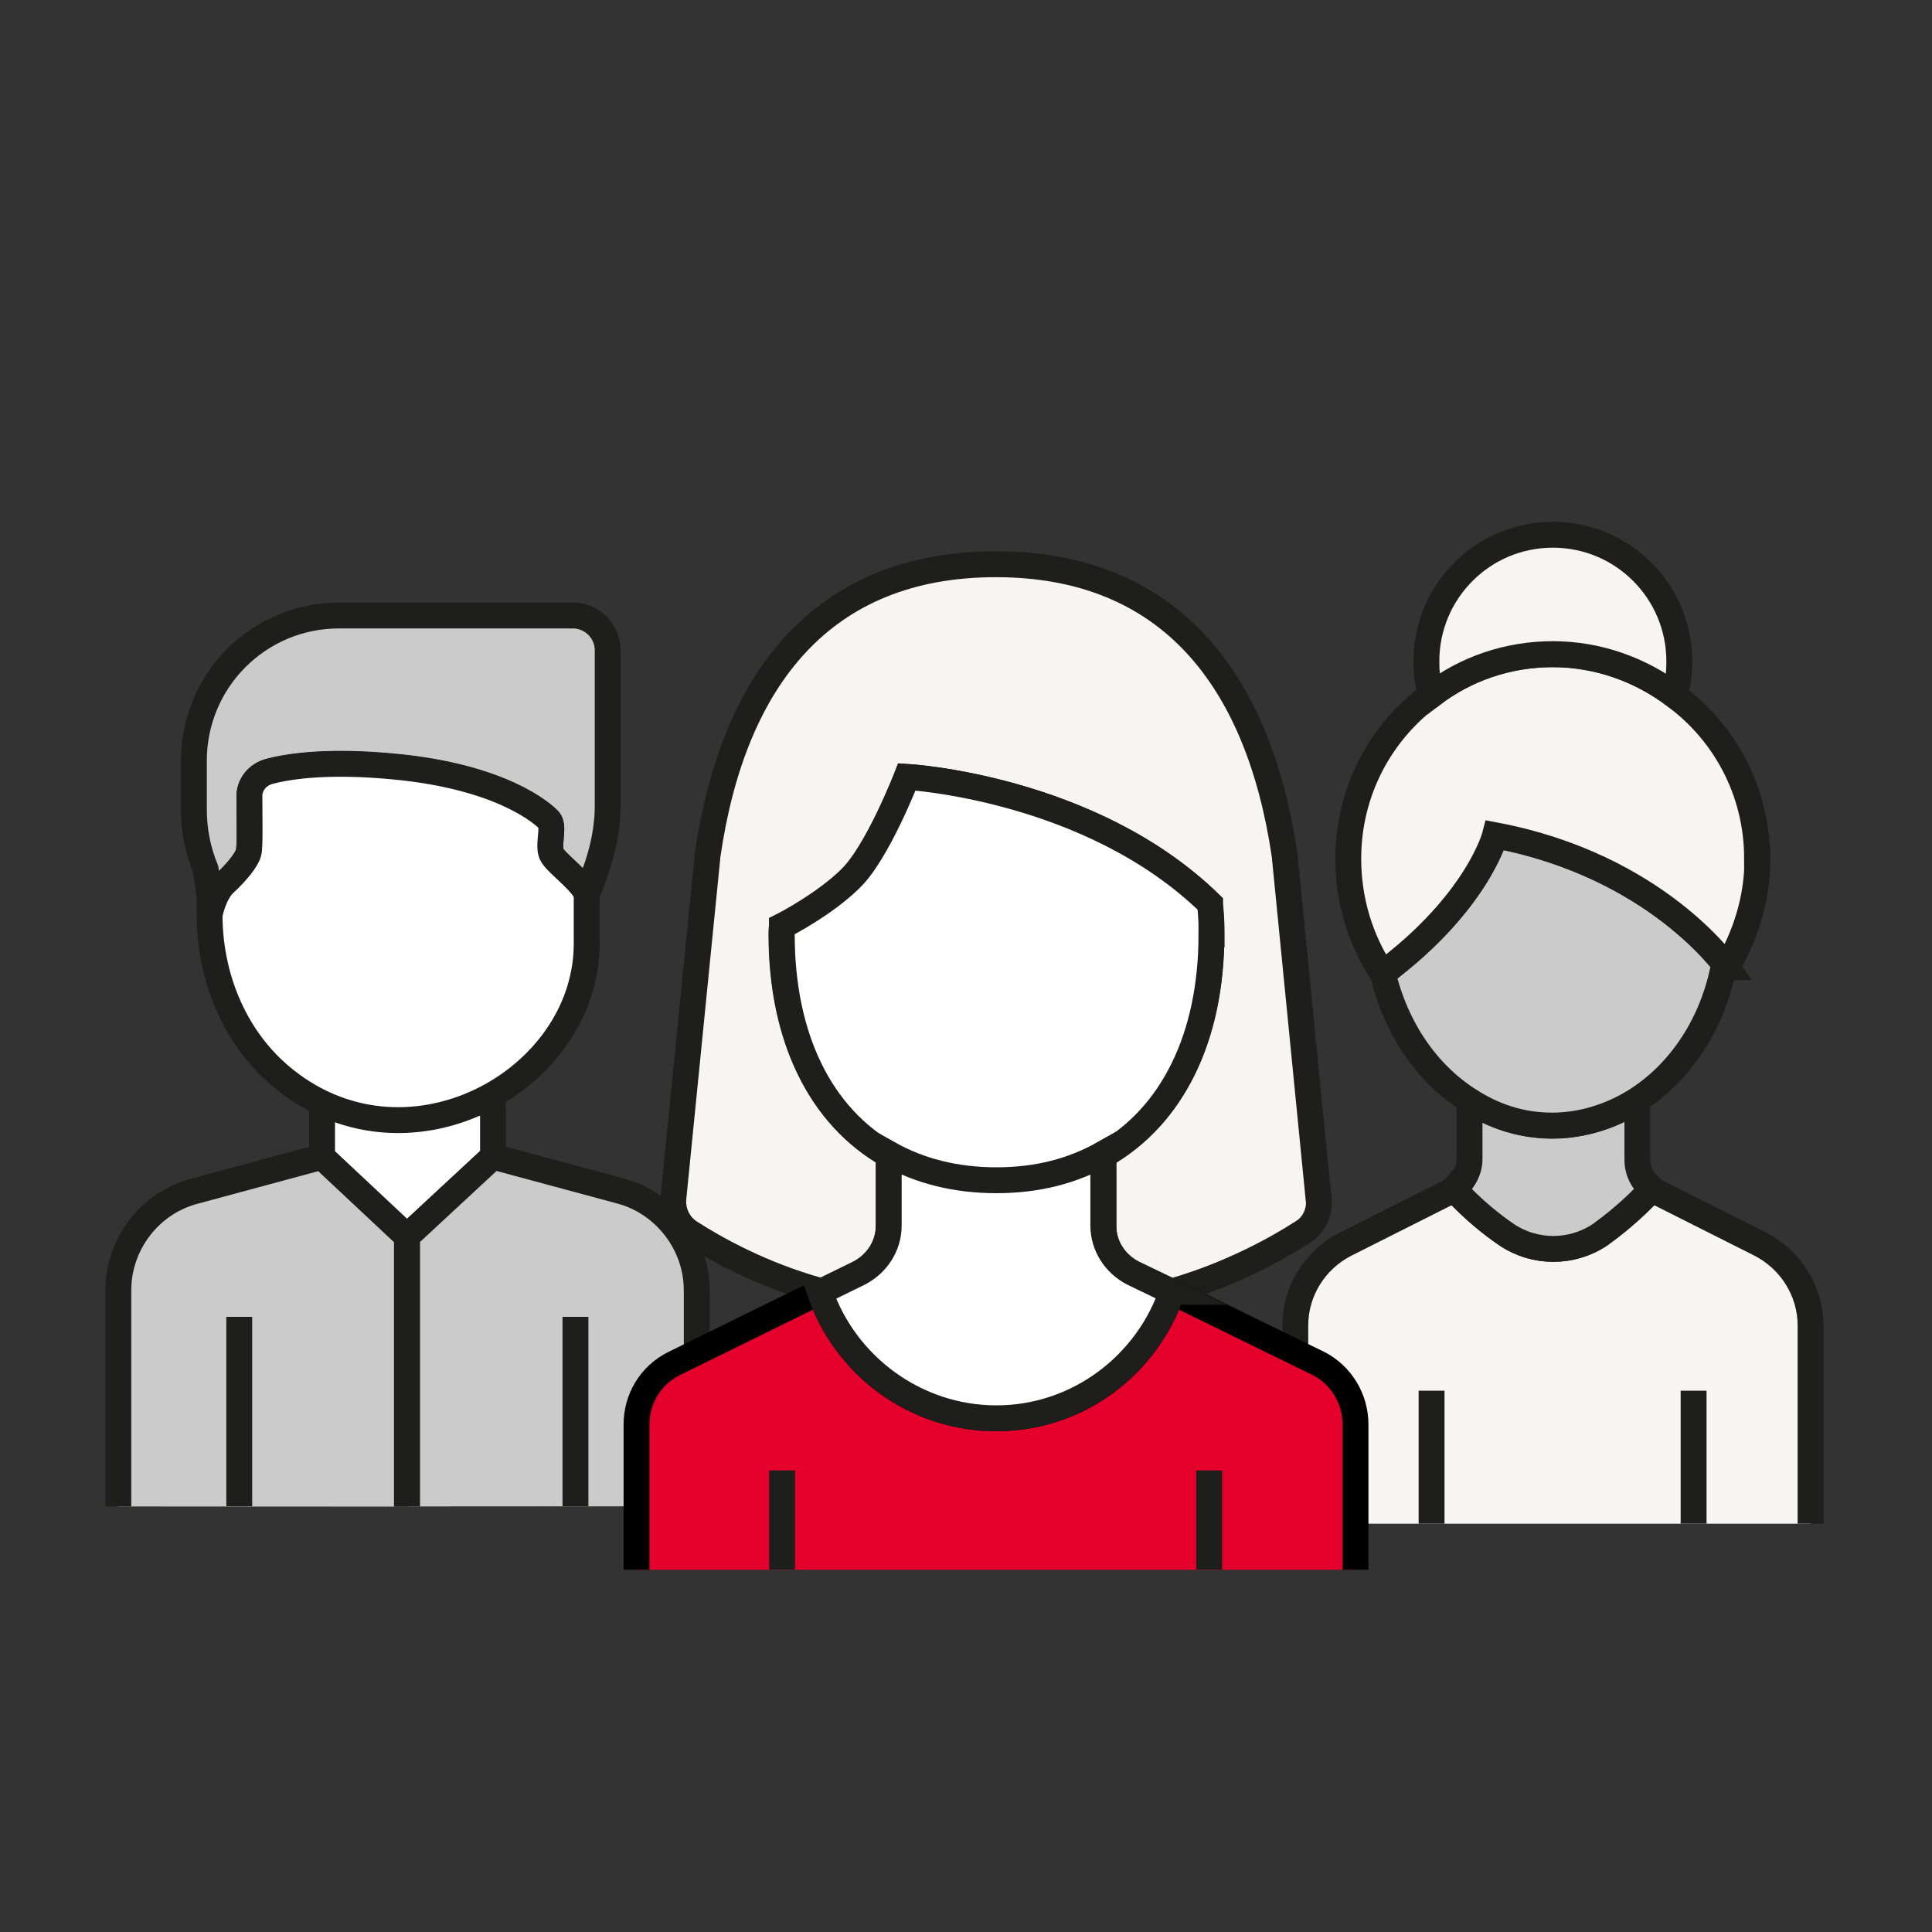
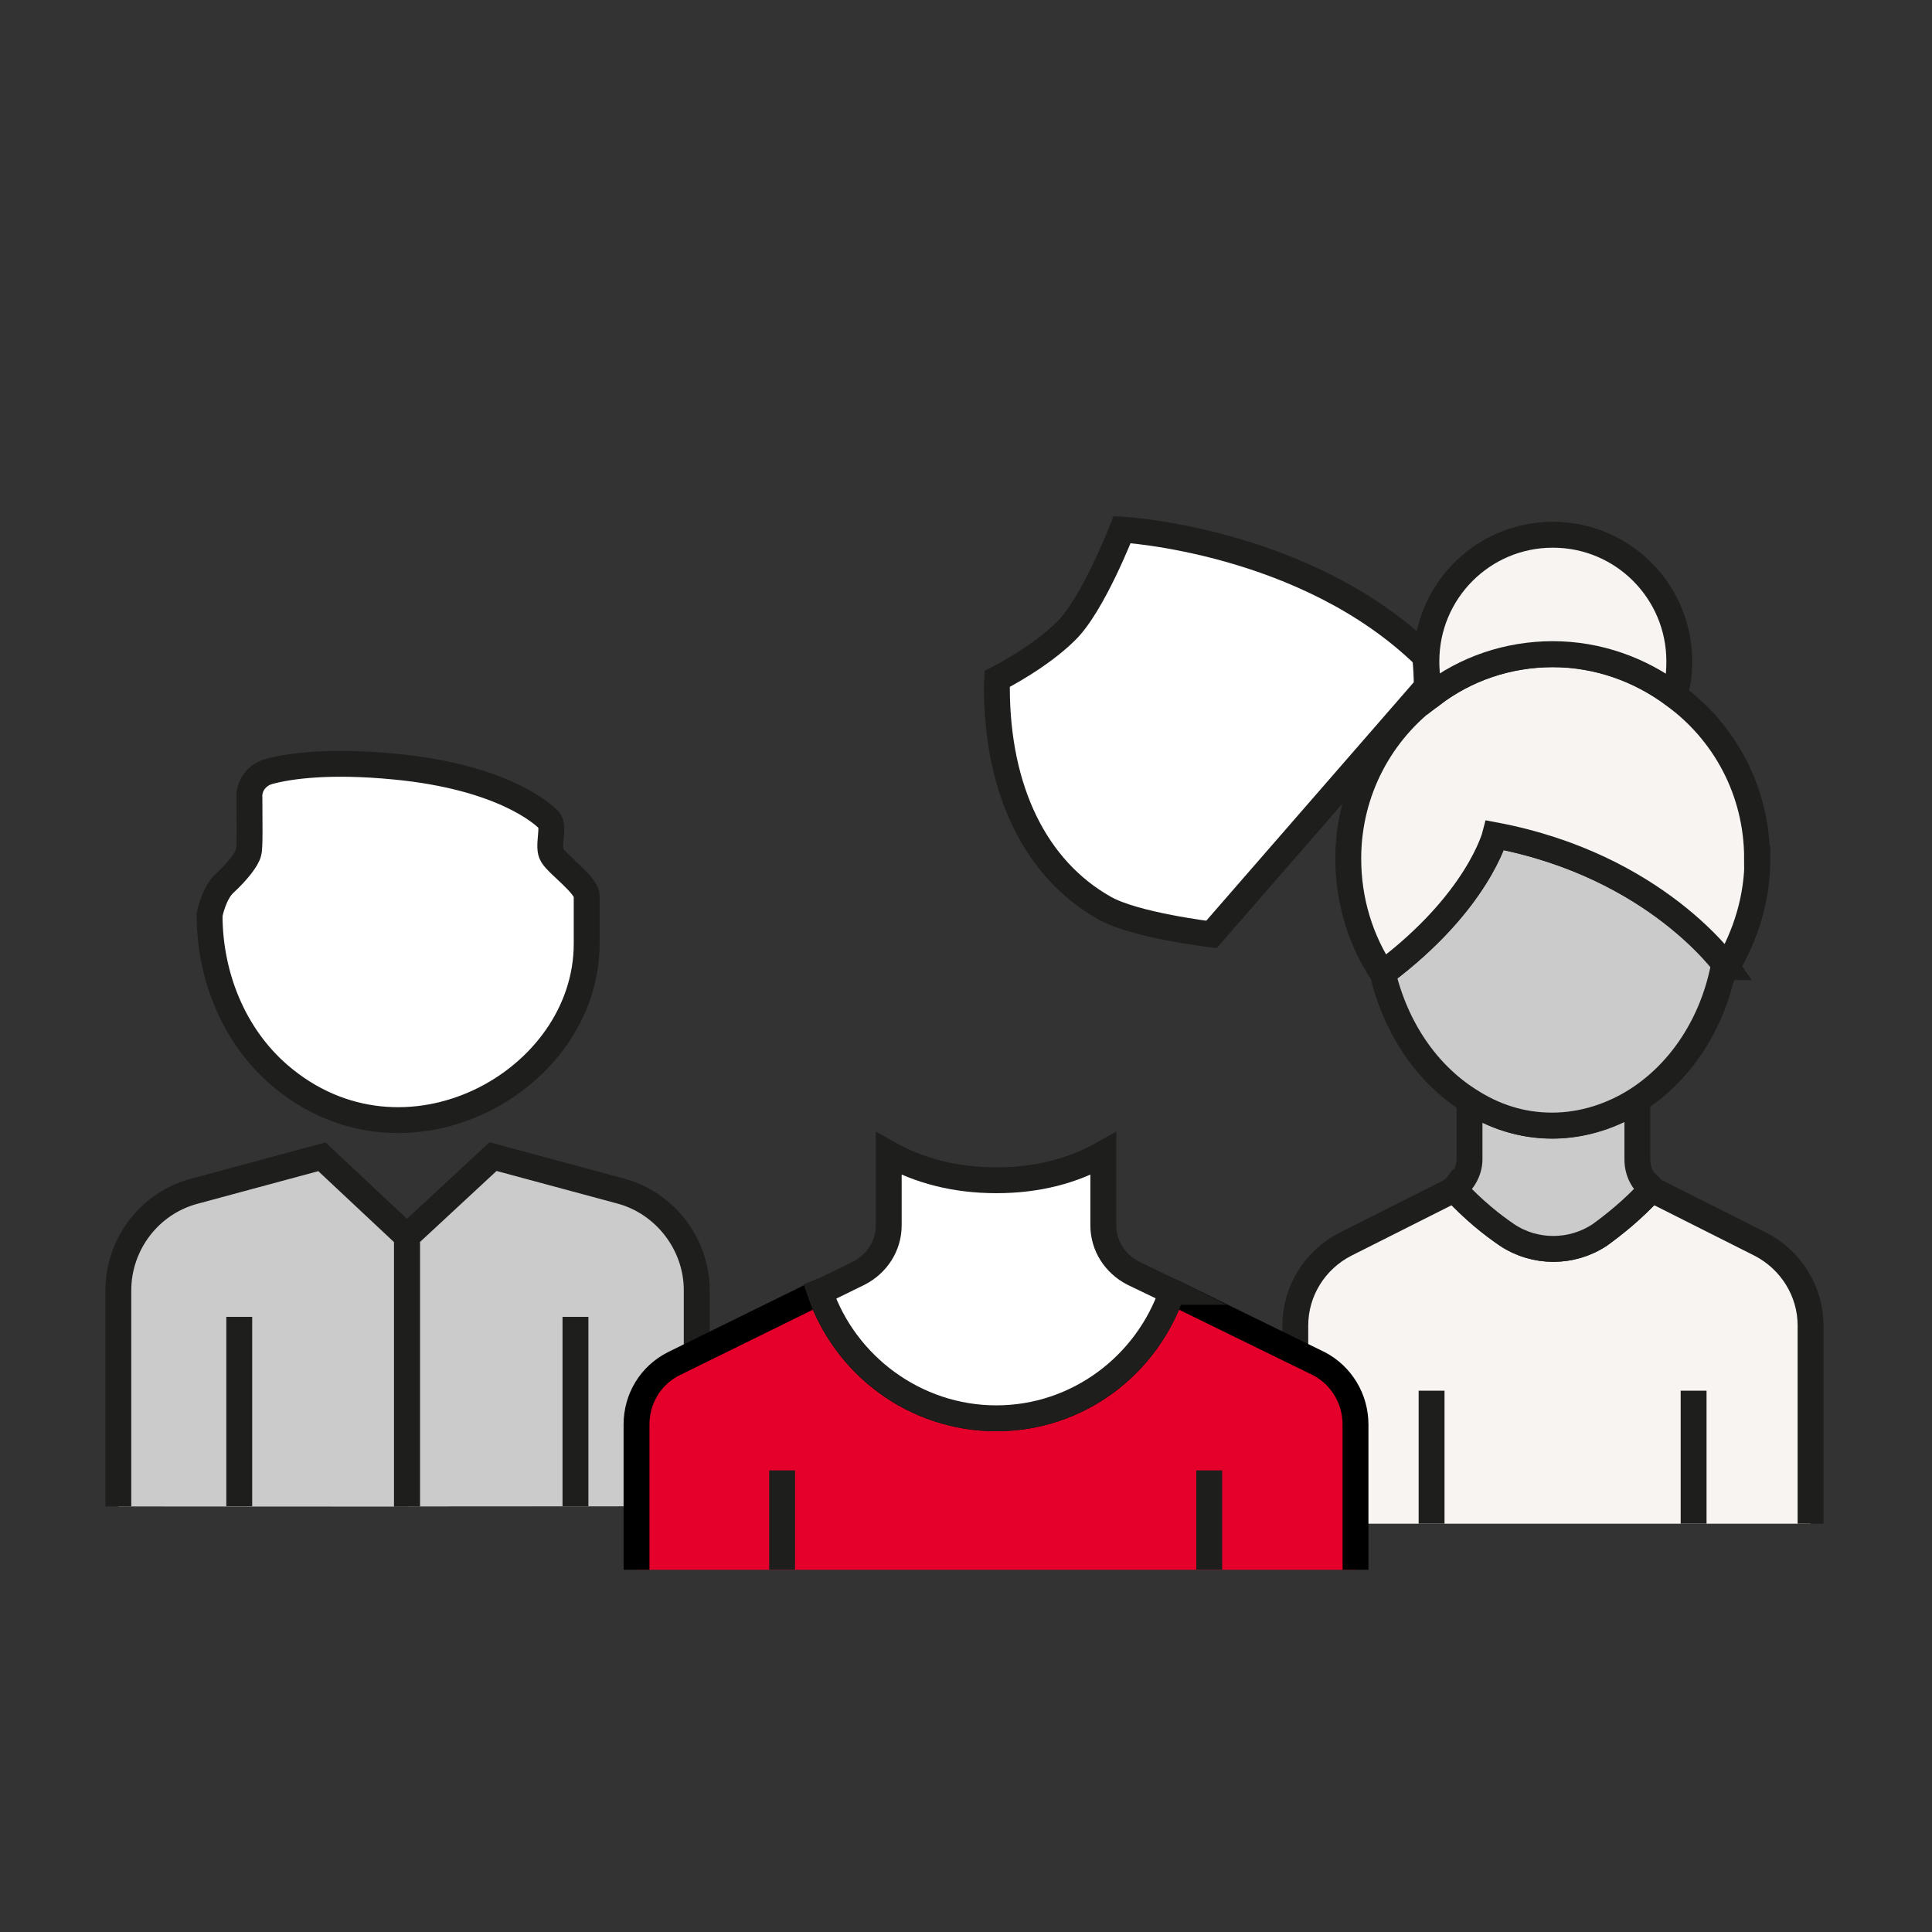
<svg xmlns="http://www.w3.org/2000/svg" id="Laag_1" viewBox="0 0 112 112">
  <rect x="0" y="0" width="112" height="112" fill="#333333" stroke="none" />
  <defs>
    <style>.cls-1{fill:none;}.cls-1,.cls-2,.cls-3,.cls-4,.cls-5{stroke-width:1.5px;}.cls-1,.cls-3,.cls-4,.cls-5{stroke:#1e1f1d;stroke-miterlimit:10;}.cls-2{fill:#e4002b;stroke:#000;stroke-linejoin:round;}.cls-3{fill:#fff;}.cls-4{fill:#cbcbcb;}.cls-5{fill:#f7f4f2;}</style>
  </defs>
  <g>
    <path class="cls-5" d="M75.09,88.33v-11.49c0-1.99,1.13-3.8,2.9-4.71l6.02-3.03c.09-.04,.23-.13,.27-.18,1.18,1.27,2.22,2.08,3.08,2.67,1.63,1.08,3.76,1.08,5.38,0,.81-.59,1.85-1.4,3.03-2.67,.09,.09,.18,.14,.27,.18l6.02,3.03c1.76,.91,2.9,2.72,2.9,4.71v11.49" />
    <path class="cls-4" d="M95.77,68.92c-1.18,1.27-2.22,2.08-3.03,2.67-1.63,1.08-3.76,1.08-5.38,0-.86-.59-1.9-1.4-3.08-2.67,.54-.41,.91-1.04,.91-1.72v-3.39c1.4,.91,3.08,1.45,4.8,1.45,1.81,0,3.53-.59,4.93-1.49v3.44c0,.72,.32,1.31,.86,1.72Z" />
  </g>
  <path class="cls-1" d="M47.53,74.9c0-.06-.03-.12-.06-.18" />
  <path class="cls-1" d="M68,74.76c-.03,.06-.06,.09-.06,.15" />
  <line class="cls-1" x1="98.18" y1="80.62" x2="98.18" y2="88.33" />
  <path class="cls-4" d="M100.11,56.07c-.09,.14-.18,.27-.27,.36-.72,3.17-2.53,5.79-4.93,7.33-1.4,.9-3.12,1.49-4.93,1.49s-3.39-.54-4.8-1.45c-2.44-1.54-4.25-4.16-5.02-7.37,5.52-4.12,6.52-8.01,6.52-8.01,9.37,1.77,13.44,7.65,13.44,7.65Z" />
  <path class="cls-5" d="M101.88,49.78c0,2.31-.68,4.43-1.77,6.29,0,0-4.07-5.88-13.44-7.65,0,0-1,3.89-6.52,8.01-1.27-1.9-1.99-4.21-1.99-6.65,0-3.93,1.9-7.37,4.8-9.5h.04c1.95-1.49,4.39-2.35,7.01-2.35s5.07,.9,7.01,2.35c2.94,2.13,4.84,5.57,4.84,9.5Z" />
  <path class="cls-5" d="M97.35,38.33c0,.68-.05,1.36-.32,1.94-1.95-1.45-4.39-2.35-7.01-2.35s-5.07,.86-7.01,2.35c-.27-.59-.32-1.27-.32-1.94,0-4.03,3.26-7.33,7.33-7.33s7.33,3.3,7.33,7.33Z" />
  <line class="cls-1" x1="82.99" y1="80.62" x2="82.99" y2="88.33" />
  <path class="cls-4" d="M6.86,87.33v-12.53c0-2.67,1.81-5.07,4.43-5.75l7.37-1.99,4.93,4.62v15.66" />
-   <polygon class="cls-3" points="28.58 63.94 28.58 67.06 23.6 71.68 18.67 67.06 18.67 63.94 28.58 63.94" />
  <path class="cls-4" d="M23.6,87.33v-15.66l4.98-4.62,7.38,1.99c2.58,.68,4.43,3.08,4.43,5.75v12.53" />
-   <path class="cls-4" d="M35.23,37.7v9.01c0,1.18-.23,2.35-.59,3.44l-.63,1.81c0-.63-1.67-1.81-1.99-2.35-.32-.5,.14-1.63-.18-2.03-.36-.41-2.76-2.53-8.96-3.12-3.71-.36-6.02-.05-7.24,.27-.72,.18-1.22,.81-1.18,1.54,0,1.22,.05,2.9-.05,3.17-.09,.41-.68,1.13-1.36,1.76-.68,.59-.9,1.86-.9,1.86v-1.09l-.23-1.58c-.45-1.09-.68-2.26-.68-3.44v-2.85c0-4.66,3.76-8.42,8.42-8.42h13.53c1.13,0,2.04,.9,2.04,2.03Z" />
  <path class="cls-3" d="M34.01,51.95v2.76c0,8.01-10.59,13.84-17.83,7.6-2.67-2.31-4.03-5.79-4.03-9.27,0,0,.23-1.27,.9-1.86,.68-.63,1.27-1.36,1.36-1.76,.09-.27,.05-1.95,.05-3.17-.05-.72,.45-1.36,1.18-1.54,1.22-.32,3.53-.63,7.24-.27,6.2,.59,8.6,2.72,8.96,3.12,.32,.41-.14,1.54,.18,2.03,.32,.54,1.99,1.72,1.99,2.35Z" />
  <g>
-     <path class="cls-5" d="M76.45,69.42c.09,.83-.27,1.63-.98,2.04-1.42,.92-4.15,2.43-7.44,3.38-.09,.03-.15,.03-.24,.06l-2.07-1.01c-1.07-.53-1.75-1.6-1.75-2.78v-4.15c3.97-2.25,6.25-6.81,6.25-12.8,0-.59-.03-1.16-.09-1.75v-.03c-6.93-6.75-17.57-7.35-17.57-7.35,0,0-1.72,4.44-3.29,5.92-1.45,1.42-3.64,2.58-3.94,2.73v.03c-.03,.15-.03,.3-.03,.45,0,5.98,2.25,10.55,6.22,12.8v4.15c0,1.19-.68,2.25-1.75,2.78l-2.04,1.01c-.09-.03-.18-.06-.27-.09-3.32-.92-6.01-2.43-7.44-3.35-.68-.42-1.07-1.22-.98-2.04l1.98-19.85c1.48-10.22,6.67-16.86,16.71-16.86s15.23,6.64,16.74,16.86l1.96,19.85Z" />
-     <path class="cls-3" d="M70.23,54.17c0,5.98-2.28,10.55-6.25,12.8-1.75,1.01-3.85,1.54-6.22,1.54s-4.47-.53-6.22-1.54c-3.97-2.25-6.22-6.81-6.22-12.8,0-.15,0-.3,.03-.45v-.03c.3-.15,2.49-1.3,3.94-2.73,1.57-1.48,3.29-5.92,3.29-5.92,0,0,10.64,.59,17.57,7.35v.03c.06,.59,.09,1.16,.09,1.75Z" />
+     <path class="cls-3" d="M70.23,54.17s-4.47-.53-6.22-1.54c-3.97-2.25-6.22-6.81-6.22-12.8,0-.15,0-.3,.03-.45v-.03c.3-.15,2.49-1.3,3.94-2.73,1.57-1.48,3.29-5.92,3.29-5.92,0,0,10.64,.59,17.57,7.35v.03c.06,.59,.09,1.16,.09,1.75Z" />
  </g>
  <path class="cls-2" d="M36.9,91v-8.42c0-1.49,.81-2.85,2.17-3.53l8.46-4.16c1.45,4.25,5.47,7.33,10.23,7.33s8.73-3.08,10.18-7.33l8.51,4.16c1.31,.68,2.13,2.04,2.13,3.53v8.42" />
  <path class="cls-3" d="M67.94,74.89c-1.45,4.25-5.48,7.33-10.18,7.33s-8.78-3.08-10.23-7.33l.23-.09,2.04-1c1.04-.54,1.72-1.58,1.72-2.76v-4.16c1.76,.99,3.85,1.54,6.24,1.54s4.43-.54,6.2-1.54v4.16c0,1.18,.68,2.22,1.72,2.76l2.08,1,.18,.09Z" />
  <line class="cls-1" x1="45.34" y1="85.24" x2="45.34" y2="90.99" />
  <line class="cls-1" x1="70.1" y1="85.24" x2="70.1" y2="90.99" />
  <line class="cls-1" x1="33.36" y1="76.34" x2="33.36" y2="87.32" />
  <line class="cls-1" x1="13.87" y1="76.34" x2="13.87" y2="87.32" />
</svg>